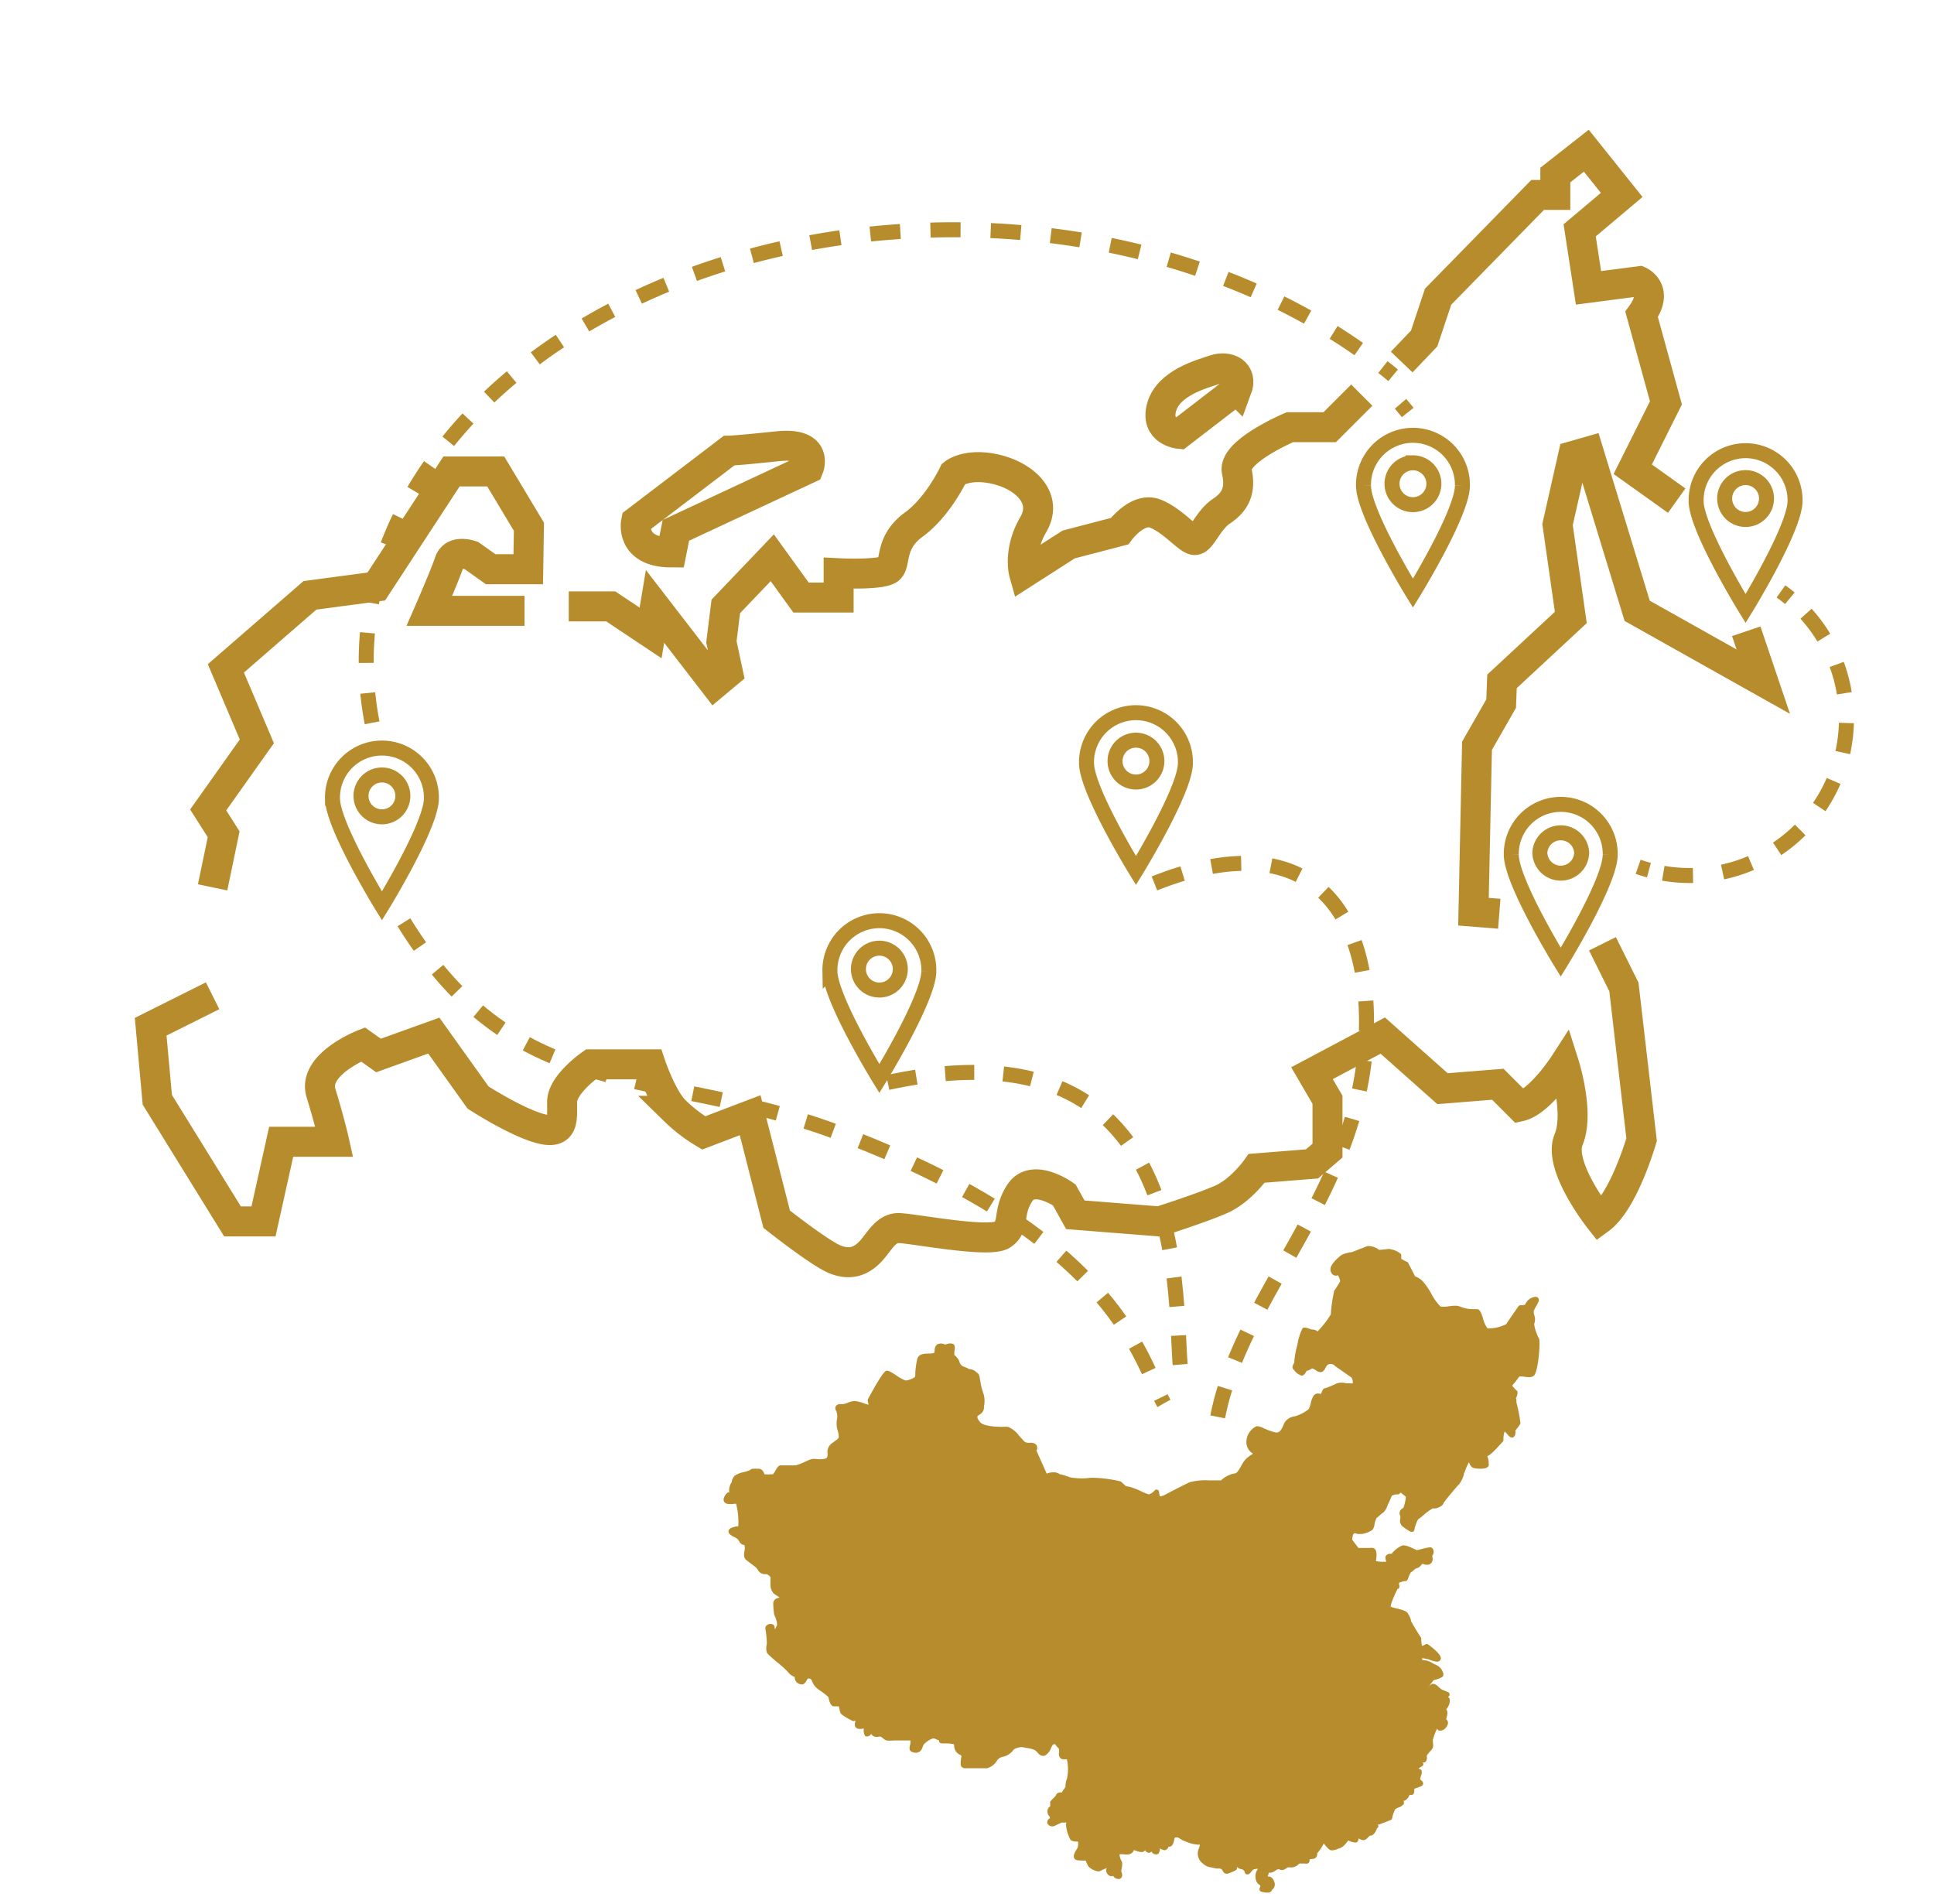
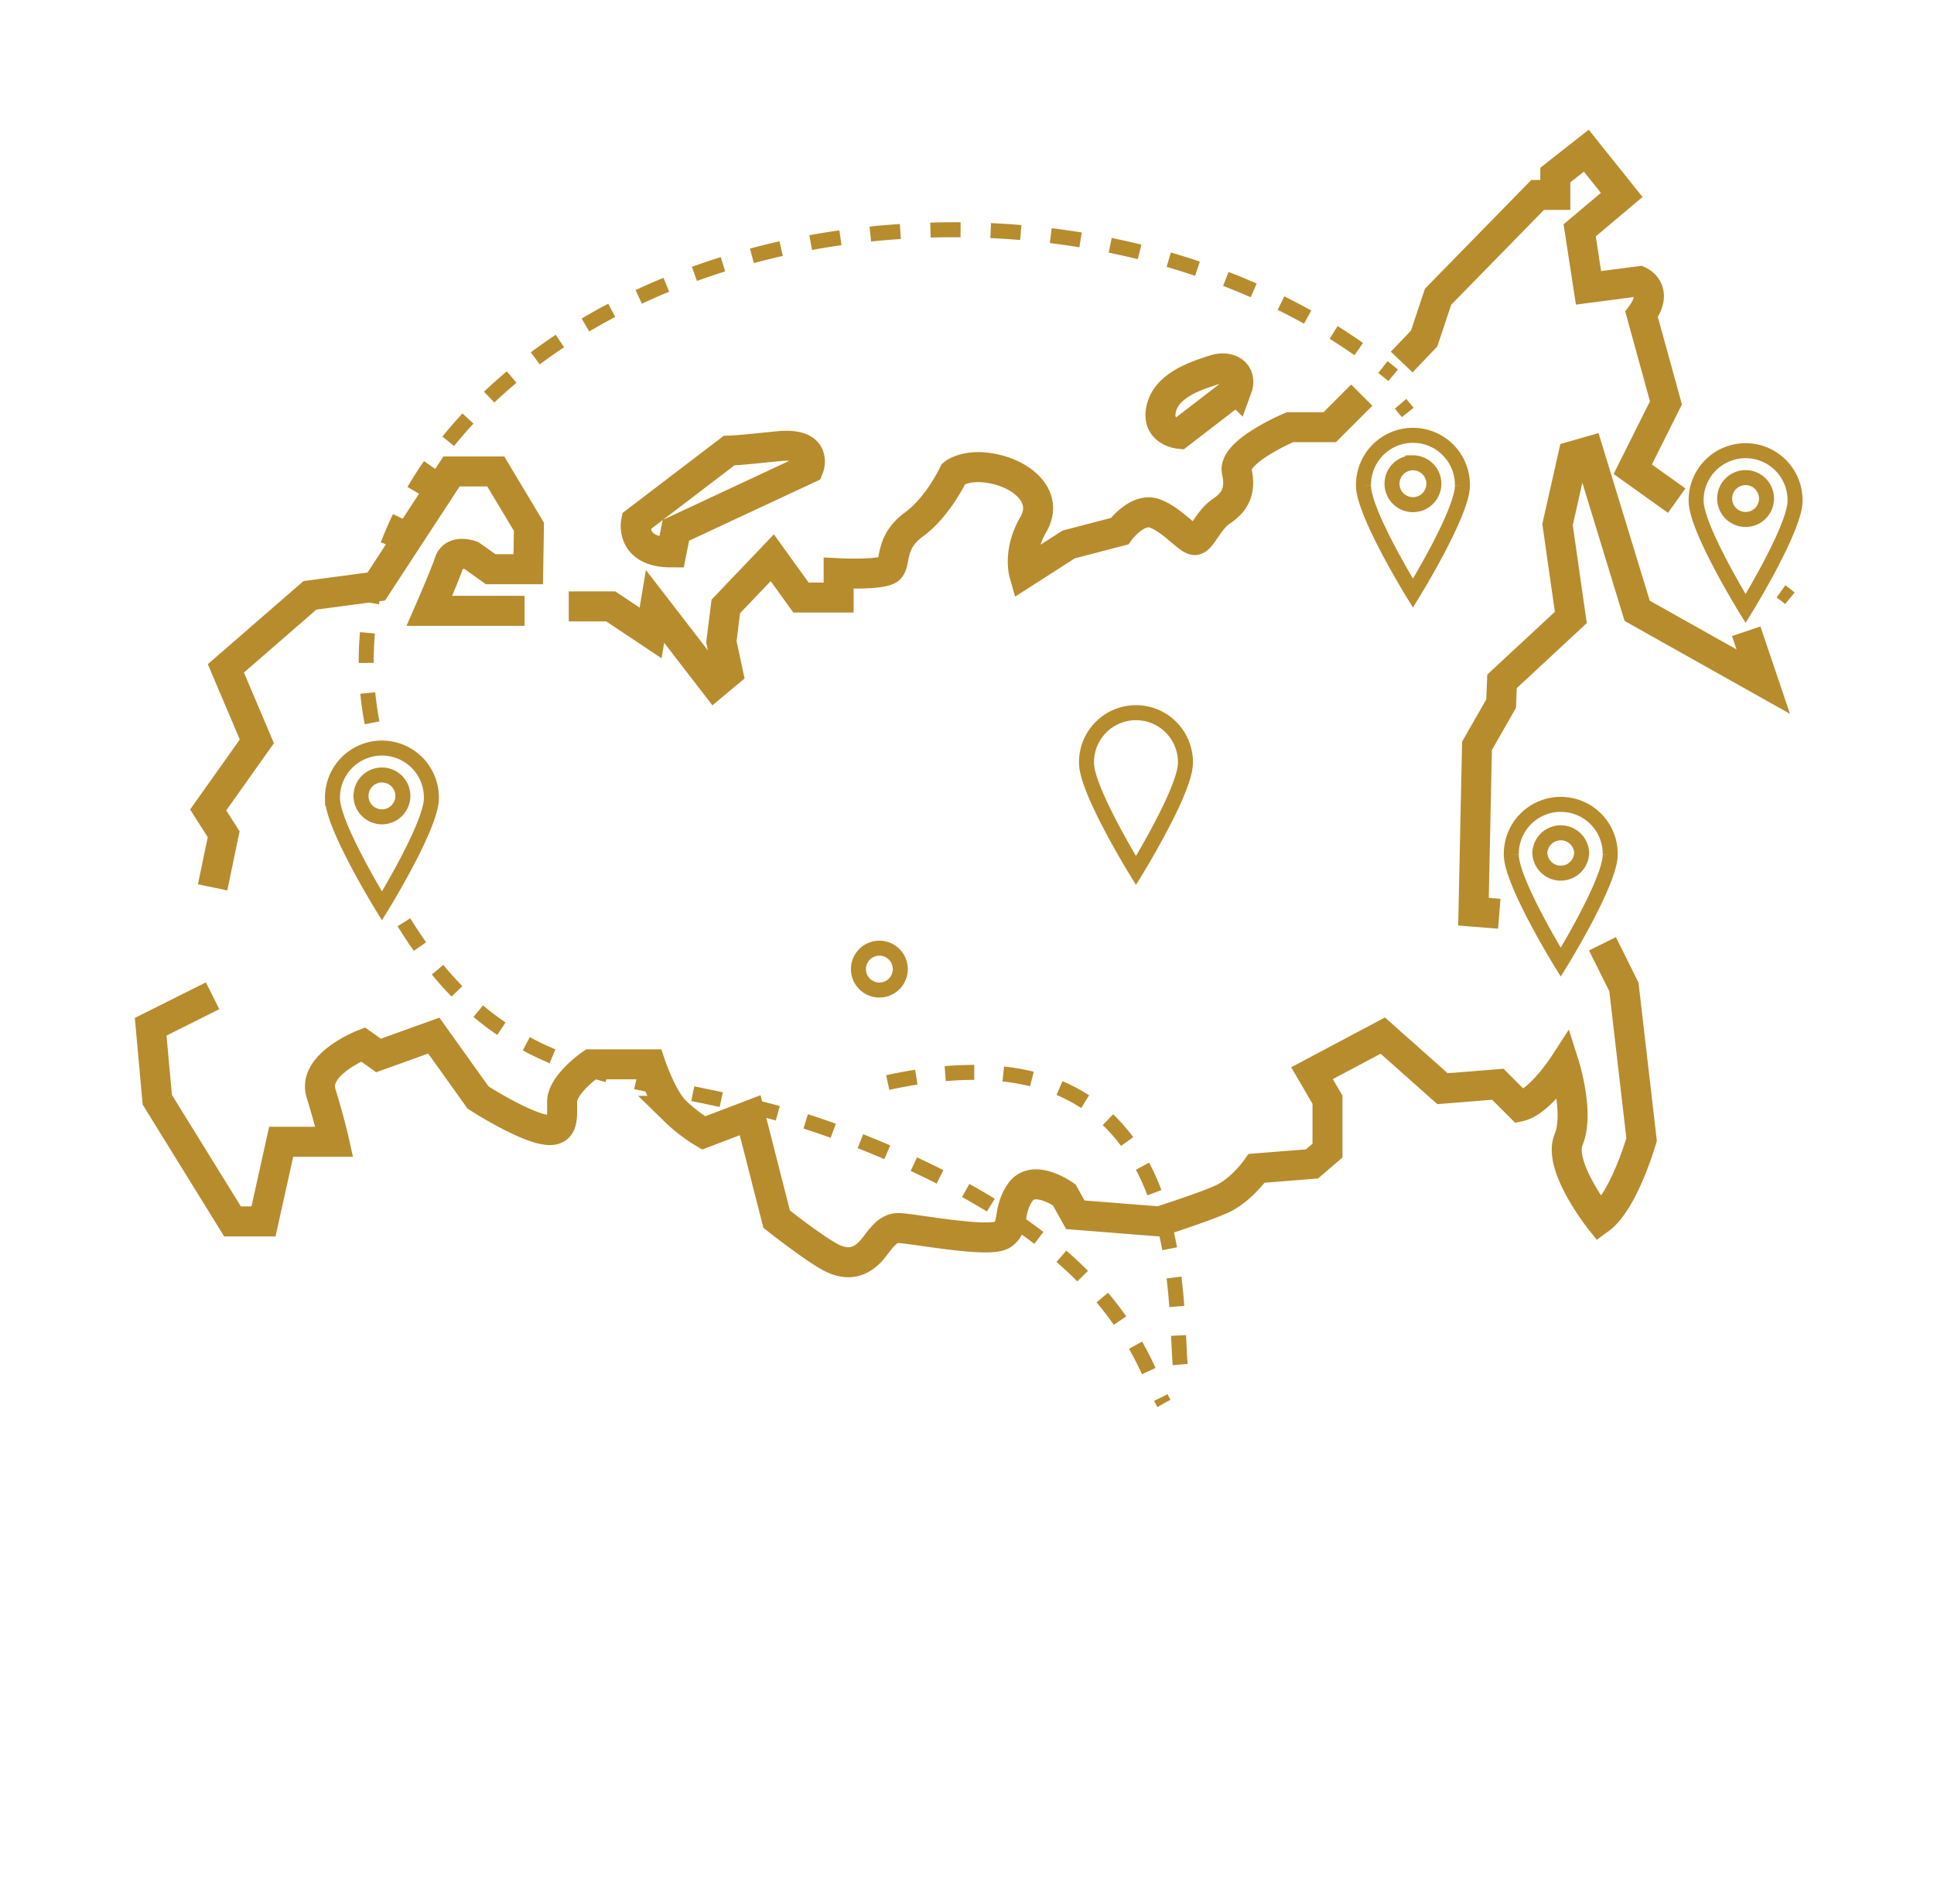
<svg xmlns="http://www.w3.org/2000/svg" viewBox="0 0 129 127" fill-rule="evenodd" clip-rule="evenodd" stroke-miterlimit="10">
  <g fill="none" stroke="#b78c2d">
    <path d="M111.838 33.39l-2.932-2.094 2.214-4.426-1.623-5.902c1.18-1.623-.148-2.213-.148-2.213l-3.394.443-.589-3.836 2.803-2.361-2.361-2.951-2.066 1.623v1.328h-1.181l-6.639 6.787-.93 2.789-1.498 1.569M37.936 40.444h2.803l2.657 1.771.295-1.771 3.984 5.165.884-.738-.442-2.065.295-2.362 3.099-3.245 1.918 2.655h2.508v-1.623s2.951.148 3.393-.295c.443-.442 0-1.771 1.623-2.951 1.624-1.18 2.656-3.393 2.656-3.393s.886-.738 2.804-.295c1.918.442 3.541 1.918 2.508 3.688-1.032 1.771-.618 3.238-.618 3.238l2.979-1.91 3.393-.885s1.181-1.623 2.361-1.181c1.181.444 2.213 1.771 2.656 1.771.443 0 .885-1.327 1.77-1.918.886-.59 1.329-1.327 1.034-2.656-.295-1.328 3.541-2.951 3.541-2.951h2.656l2.139-2.139M14.181 66.413l-4.131 2.065.442 4.87 5.017 8.115h2.066l1.18-5.312h3.541s-.295-1.328-.885-3.246c-.591-1.918 2.803-3.246 2.803-3.246l1.033.738 3.688-1.328 2.952 4.131s2.508 1.623 4.131 2.066c1.623.443 1.475-.591 1.475-1.77 0-1.181 1.918-2.509 1.918-2.509h3.984s.738 2.213 1.623 3.098a10.318 10.318 0 0 0 1.918 1.476l3.099-1.181 1.77 6.935s2.804 2.214 3.836 2.656c1.034.443 1.771.148 2.362-.442.59-.591 1.032-1.623 1.917-1.623.886 0 6.05 1.032 6.936.442.884-.59.294-1.476 1.18-2.803.885-1.328 2.951.148 2.951.148l.737 1.327 5.607.443s2.803-.886 4.132-1.475c1.328-.59 2.36-2.066 2.36-2.066l3.689-.295 1.033-.886v-3.393l-1.033-1.771 4.721-2.508 3.984 3.541 3.689-.295 1.476 1.476c1.327-.295 2.95-2.804 2.95-2.804s1.034 3.246.295 5.017c-.737 1.77 2.066 5.311 2.066 5.311 1.623-1.18 2.804-5.311 2.804-5.311l-1.181-10.181-1.43-2.877M34.985 40.74h-6.344s1.032-2.361 1.328-3.246c.295-.886 1.475-.443 1.475-.443l1.283.913h2.508l.045-2.831-2.213-3.689h-2.951l-5.017 7.673-4.426.59-5.607 4.869 2.066 4.869-3.246 4.574 1.032 1.623-.737 3.541" stroke-width="2" />
    <path d="M116.476 42.102l1.136 3.359-8.41-4.721-3.247-10.624-1.032.295-1.033 4.574.885 6.197-4.59 4.262-.057 1.481-1.61 2.817-.235 11.064 1.72.137M44.788 36.845l.295-1.475 8.852-4.132s.739-1.77-2.065-1.475c-2.803.295-3.246.295-3.246.295l-6.197 4.722s-.443 2.065 2.361 2.065zm37.707-10.86l-3.835 2.951s-1.624-.148-1.181-1.771c.442-1.622 2.655-2.213 3.541-2.508.885-.295 1.918.147 1.475 1.328z" stroke-width="2" />
    <path d="M79.069 50.889c0 1.822-3.298 7.173-3.298 7.173s-3.299-5.351-3.299-7.173a3.299 3.299 0 1 1 6.597 0z" />
    <path d="M24.82 48.208a21.679 21.679 0 0 1-.372-3.13c-.719-15.896 16.225-29.21 37.845-29.739 12.134-.296 23.162 3.496 30.631 9.692" stroke-dasharray="2.01,2.01" />
    <path d="M93.418 26.931c.162.19.322.383.479.579" />
    <path d="M59.214 72.199C81.12 67.437 77.95 89.305 78.886 92.142" stroke-dasharray="1.94,1.94" />
    <path d="M118.792 39.443c.205.146.404.3.595.458" />
-     <path d="M120.464 40.933c3.229 3.567 3.657 9.019.742 13.091a10.456 10.456 0 0 1-10.495 4.177m-33.708.721c10.523-4.194 14.635 2.046 14.098 10.632-.636 10.19-8.268 16.703-9.88 24.945" stroke-dasharray="1.99,1.99" />
-     <path d="M109.986 58.033a10.086 10.086 0 0 1-.718-.222" />
    <path d="M26.942 61.512c7.656 12.409 16.879 9.477 29.084 14.071 18.705 7.039 20.111 15.42 21.608 18.013" stroke-dasharray="1.94,1.94" />
-     <path d="M77.166 50.762a1.396 1.396 0 1 0-2.792 0 1.396 1.396 0 0 0 2.792 0zm-15.212 14c0 1.822-3.299 7.174-3.299 7.174s-3.298-5.352-3.298-7.174a3.299 3.299 0 1 1 6.597 0z" />
    <path d="M60.051 64.635a1.396 1.396 0 1 0-2.793 0 1.396 1.396 0 0 0 2.793 0zM28.774 53.248c0 1.822-3.298 7.173-3.298 7.173s-3.299-5.351-3.299-7.173a3.299 3.299 0 1 1 6.597 0z" />
    <path d="M26.871 53.12a1.396 1.396 0 1 0-2.791.001 1.396 1.396 0 0 0 2.791-.001zm70.673-20.73c0 1.822-3.299 7.173-3.299 7.173s-3.298-5.351-3.298-7.173a3.299 3.299 0 1 1 6.597 0z" />
    <path d="M95.641 32.263c0-.77-.626-1.396-1.396-1.396a1.396 1.396 0 1 0 1.396 1.396zm11.762 24.741c0 1.821-3.299 7.173-3.299 7.173s-3.298-5.352-3.298-7.173a3.299 3.299 0 1 1 6.597 0z" />
    <path d="M105.5 56.876a1.397 1.397 0 0 0-2.791 0 1.396 1.396 0 0 0 2.791 0zm14.231-23.461c0 1.822-3.298 7.174-3.298 7.174s-3.299-5.352-3.299-7.174a3.299 3.299 0 1 1 6.597 0z" />
    <path d="M117.828 33.287a1.396 1.396 0 1 0-2.791.001 1.396 1.396 0 0 0 2.791-.001z" />
  </g>
-   <path d="M102.508 88.958a2.656 2.656 0 0 1-.174-.618.14.14 0 0 1 0-.05.808.808 0 0 0 0-.581 1.198 1.198 0 0 1-.037-.253 2.19 2.19 0 0 1 .18-.359c.111-.204.173-.309.166-.408a.21.21 0 0 0-.209-.198l-.013.001a.823.823 0 0 0-.674.476c0 .061-.154.086-.266.086h-.043a.154.154 0 0 0-.154.068l-.254.365a21.1 21.1 0 0 0-.562.828 2.693 2.693 0 0 1-1.119.284.94.94 0 0 1-.13 0 1.899 1.899 0 0 1-.278-.581c-.179-.667-.327-.698-.402-.704h-.309a2.246 2.246 0 0 1-.785-.149.878.878 0 0 0-.401-.08c-.162.004-.323.02-.483.049a1.499 1.499 0 0 1-.482 0 3.527 3.527 0 0 1-.618-.865 4.523 4.523 0 0 0-.537-.785 1.203 1.203 0 0 0-.532-.352l-.464-.903a.178.178 0 0 0-.086-.074 3.146 3.146 0 0 1-.377-.198v-.247a.186.186 0 0 0-.081-.123 1.507 1.507 0 0 0-.778-.291c-.149.031-.495.056-.618.068a1.102 1.102 0 0 0-.619-.253.514.514 0 0 0-.166 0l-.112.043-.272.111h-.037l-.321.136c-.111.043-.216.087-.322.118h-.086l-.167.043-.136.037a.888.888 0 0 0-.476.278c-.168.138-.314.3-.433.482a.62.62 0 0 0-.098.353c.055.333.321.426.5.34.073.124.123.26.149.401a7.165 7.165 0 0 1-.415.655.215.215 0 0 0 0 .062c-.11.49-.18.988-.21 1.49a6.16 6.16 0 0 1-.884 1.137.61.61 0 0 0-.302-.123h-.068a1.035 1.035 0 0 1-.198-.062c-.08-.03-.163-.05-.247-.062a.274.274 0 0 0-.099 0 .21.21 0 0 0-.087.037c-.17.349-.287.722-.346 1.106a5.712 5.712 0 0 0-.204 1.101c.002.01.002.02 0 .03a.262.262 0 0 1 0 .056c-.074.118-.192.315-.049.464a.306.306 0 0 1 .061.068.9.9 0 0 0 .47.333c.167 0 .247-.148.291-.234a.413.413 0 0 1 .055-.087.66.66 0 0 0 .26-.099c.074-.043.099-.062.154-.043.063.027.123.06.18.099a.62.62 0 0 0 .321.136.289.289 0 0 0 .142-.044.495.495 0 0 0 .186-.228c.092-.167.16-.272.315-.272.154 0 .259.049.272.062.013.03.035.055.062.074l1.094.766c.069.115.1.25.086.383a.413.413 0 0 1-.185 0H89.8a1.203 1.203 0 0 0-.619 0 7.693 7.693 0 0 1-.76.322c-.148 0-.198.117-.253.253a.669.669 0 0 1-.062.136.894.894 0 0 0-.185-.031.38.38 0 0 0-.316.167 1.755 1.755 0 0 0-.173.464 1.366 1.366 0 0 1-.148.42 2.67 2.67 0 0 1-.909.47.939.939 0 0 0-.692.42 1.376 1.376 0 0 0-.074.161c-.124.303-.266.569-.563.488a4.47 4.47 0 0 1-.748-.266 1.094 1.094 0 0 0-.389-.136h-.006a.362.362 0 0 0-.093 0 1.173 1.173 0 0 0-.674.989.904.904 0 0 0 .446.841 2.692 2.692 0 0 0-.458.328 2.036 2.036 0 0 0-.334.482c-.117.21-.284.5-.408.5a1.77 1.77 0 0 0-.939.47h-.773a4.093 4.093 0 0 0-1.304.118c-.395.173-1.706.859-1.737.883-.087.03-.175.052-.265.068a2.3 2.3 0 0 1-.056-.309.176.176 0 0 0-.111-.142.173.173 0 0 0-.18.05.804.804 0 0 1-.395.265 3.807 3.807 0 0 1-.482-.197 4.948 4.948 0 0 0-.791-.309l-.248-.044-.321-.29a.162.162 0 0 0-.074-.037 8.91 8.91 0 0 0-1.682-.229 2.365 2.365 0 0 0-.315 0 3.581 3.581 0 0 1-.537.037 5.05 5.05 0 0 1-.748-.056c-.149-.049-.414-.142-.618-.204h-.093a.675.675 0 0 0-.458-.142h-.049a1.064 1.064 0 0 0-.389.087l-.68-1.527a.426.426 0 0 0 .037-.272.29.29 0 0 0-.136-.191.613.613 0 0 0-.359-.068.524.524 0 0 1-.333-.068c-.05-.044-.13-.136-.223-.241l-.13-.136a1.755 1.755 0 0 0-.76-.619 2.996 2.996 0 0 0-.402 0c-.426 0-1.236-.049-1.452-.309-.217-.259-.21-.37-.155-.426l.099-.074.037-.019a.556.556 0 0 0 .272-.414v-.136a1.624 1.624 0 0 0-.068-.933 4.203 4.203 0 0 1-.173-.723c-.056-.34-.08-.489-.192-.557a.303.303 0 0 1-.074-.055.71.71 0 0 0-.408-.198h-.037a.415.415 0 0 1-.117-.049 1.335 1.335 0 0 0-.278-.118.475.475 0 0 1-.291-.328.638.638 0 0 0-.055-.135 1.253 1.253 0 0 0-.285-.322v-.185c.037-.241.074-.445-.074-.544a.557.557 0 0 0-.402 0l-.111.031h-.049a.554.554 0 0 0-.513 0 .493.493 0 0 0-.161.383c-.008.063-.02.125-.037.185-.11.026-.222.039-.334.037-.315 0-.618.037-.729.229a.557.557 0 0 0-.068.161c-.066.293-.107.59-.124.89 0 .111 0 .241-.031.29a1.275 1.275 0 0 1-.618.229 2.785 2.785 0 0 1-.655-.365c-.34-.216-.47-.29-.575-.29-.105 0-.253 0-1.292 1.922a.156.156 0 0 0 0 .068.13.13 0 0 0 0 .068c.022.071.038.143.05.216l-.241-.074a2.719 2.719 0 0 0-.68-.179c-.16.014-.317.053-.464.117a1.381 1.381 0 0 1-.334.093.713.713 0 0 0-.16 0 .324.324 0 0 0-.297.13.278.278 0 0 0 0 .284.905.905 0 0 1 .068.618c-.042.257-.021.52.062.767.036.125.056.253.062.383 0 .105-.093.161-.204.241l-.093.068-.068.056a.787.787 0 0 0-.383.513 1.133 1.133 0 0 0 0 .247c0 .229 0 .315-.272.352a1.953 1.953 0 0 1-.495 0 .936.936 0 0 0-.259 0 1.912 1.912 0 0 0-.433.167c-.184.09-.374.167-.569.229a.445.445 0 0 1-.173.031h-.927c-.142 0-.216.13-.346.34a2.01 2.01 0 0 1-.167.253h-.179a1.435 1.435 0 0 1-.334 0h-.056c-.061-.222-.21-.371-.377-.371h-.179a1.55 1.55 0 0 0-.167 0 .315.315 0 0 0-.241.093 2.307 2.307 0 0 1-.408.13c-.22.041-.43.125-.618.247a.837.837 0 0 0-.185.346.258.258 0 0 0 0 .068.963.963 0 0 0-.179.618c.012.221 0 0-.087.081a.723.723 0 0 0-.216.253.42.42 0 0 0-.062.229.162.162 0 0 0 0 .062.261.261 0 0 0 .13.166c.028.02.059.034.092.044.16.031.323.031.483 0h.123c.127.492.177 1 .148 1.508h-.129c-.278.062-.47.123-.513.278a.22.22 0 0 0 .068.235.937.937 0 0 0 .29.191.984.984 0 0 1 .21.124c.055.046.1.102.13.167a.49.49 0 0 0 .229.229h.037c.099.037.099.037.105.105.007.072.007.144 0 .216-.043.235-.099.519.086.686l.322.247c.127.088.249.183.365.285l.098.129c.081.161.237.27.415.291a.524.524 0 0 0 .148 0c.093 0 .241.142.284.21.044.068 0 .056 0 .093v.433a.86.86 0 0 0 .204.543c.082.072.171.134.266.186l.136.08a.407.407 0 0 1-.117.056.364.364 0 0 0-.303.327v.099c.006.207.025.414.055.618v.05c.124.241.254.618.173.76a2.266 2.266 0 0 0-.105.223.375.375 0 0 1-.031-.136c0-.105-.086-.217-.272-.217a.368.368 0 0 0-.284.118.279.279 0 0 0-.056.241c.044.253.073.509.087.766a1.75 1.75 0 0 1 0 .229 1.043 1.043 0 0 0 0 .532c.049.117.241.284.692.667.263.202.509.426.736.668.103.135.242.24.402.302h.037a.465.465 0 0 0 .408.501.443.443 0 0 0 .154 0 .625.625 0 0 0 .223-.247c.037-.056.074-.13.105-.136a.228.228 0 0 1 .235.099c.089.283.278.524.531.68.208.136.404.289.587.457.112.587.291.618.353.618h.34c.018.057.032.115.043.173a.984.984 0 0 0 .074.266c0 .037.08.161.785.525.051.025.11.025.161 0h.043v.044c-.037.117-.099.371.13.469a.616.616 0 0 0 .389 0h.037v.118a.701.701 0 0 0 .068.334c.018.03.044.056.074.074a.264.264 0 0 0 .112 0 .298.298 0 0 0 .241-.167.472.472 0 0 0 .136.142.474.474 0 0 0 .377.043h.111c.043 0 .117.068.173.112.064.062.139.11.223.142.16.019.322.019.482 0h1.118a.248.248 0 0 1 0 .086c0 .105 0 .192-.037.254-.031.167-.068.389.229.451a.46.46 0 0 0 .575-.223c0-.055.043-.105.062-.154a.385.385 0 0 1 .154-.235c.145-.138.318-.243.507-.309h.099a.267.267 0 0 1 .093.037l.185.08h.05a.195.195 0 0 0 .043.161c.06.04.132.057.204.05h.247c.141-.001.282.013.42.043.081 0 .093.049.093.185a.654.654 0 0 0 .365.519c.202.099.08.081.068.513v.093a.28.28 0 0 0 .062.216.374.374 0 0 0 .278.087h1.421c.249-.075.466-.229.618-.439a.577.577 0 0 1 .414-.321c.303-.058.57-.234.742-.489.158-.098.339-.153.526-.16h.049l.278.055c.195.019.385.069.563.149a.948.948 0 0 1 .185.173.49.49 0 0 0 .352.21.427.427 0 0 0 .149-.031c.187-.127.328-.311.401-.525a.825.825 0 0 1 .081-.149.2.2 0 0 1 .161-.092l.185.241a.055.055 0 0 1 .031 0 .502.502 0 0 1 .062.111.305.305 0 0 1 0 .074v.155a.432.432 0 0 0 .074.346.289.289 0 0 0 .229.092h.222a3.02 3.02 0 0 1 0 1.311 1.14 1.14 0 0 0-.093.525c-.035.06-.075.118-.117.173a1.28 1.28 0 0 0-.13.204h-.08c-.118 0-.248.037-.291.149-.043.111-.173.21-.309.358l-.055.062a.162.162 0 0 0-.044.136.733.733 0 0 1 0 .229.332.332 0 0 0-.173.272.458.458 0 0 0 .118.383.162.162 0 0 1 .043.105.069.069 0 0 1-.037.049.292.292 0 0 0-.136.322.37.37 0 0 0 .525.142l.445-.204c.107.01.215.01.322 0a.206.206 0 0 0-.05.136c.028.362.134.714.309 1.032a.624.624 0 0 0 .309.105h.18a.79.79 0 0 1-.044.458c-.13.197-.346.519-.16.71.086.087.228.093.476.099h.247c.045.131.103.258.173.377a.08.08 0 0 0 .037.044c.171.16.386.266.618.302a.322.322 0 0 0 .155-.037c.122-.062.248-.118.377-.167.128-.048 0 .038 0 .05v.105c.016.115.073.22.16.297a.31.31 0 0 0 .087.049c.07.034.152.034.222 0a.41.41 0 0 0 .316.204c.04.009.082.009.123 0 .26-.117.142-.402.105-.494v-.062c.068-.328.093-.538 0-.662a.98.98 0 0 1-.117-.42.743.743 0 0 1 .266 0c.119.012.239.012.358 0a.468.468 0 0 0 .321-.241v-.043c.074.017.147.04.217.068a.8.8 0 0 0 .358.062.233.233 0 0 0 .18-.13.286.286 0 0 0 .16.16.21.21 0 0 0 .266-.068.358.358 0 0 0 .291.198h.037c.185 0 .222-.222.247-.352a.321.321 0 0 1 0-.062.414.414 0 0 0 .259.124.211.211 0 0 0 .106 0 .398.398 0 0 0 .185-.173c0-.05 0-.05.062-.056.228 0 .29-.26.327-.433a.47.47 0 0 1 .056-.173.53.53 0 0 1 .21 0l.284.167.05.037h.049l.099.056h.031c.294.139.615.213.94.216 0 .068-.05.18-.062.229a.843.843 0 0 0 .29 1.051c.152.137.346.22.55.235l.161.037a.955.955 0 0 0 .266.037.437.437 0 0 1 .241.043l.087.124a.286.286 0 0 0 .309.179c.185-.057.366-.131.537-.223a.172.172 0 0 0 .093-.166.215.215 0 0 1 0-.062.56.56 0 0 0 .297.148.259.259 0 0 1 .216.179.191.191 0 0 0 .185.173c.106 0 .174-.08.26-.185a.94.94 0 0 1 .124-.136.918.918 0 0 1 .303-.056h.012a.235.235 0 0 1-.031.056.817.817 0 0 0-.117.618.617.617 0 0 0 .315.439.62.62 0 0 1-.05.179.184.184 0 0 0 0 .142.163.163 0 0 0 .105.087c.131.039.266.062.402.068.198 0 .278-.087.309-.161a.167.167 0 0 1 .056-.062.45.45 0 0 0 .136-.265v-.068a.314.314 0 0 0 0-.075c-.105-.364-.284-.445-.42-.445h-.044a.064.064 0 0 1 0-.043.72.72 0 0 0 .062-.185v-.044a.273.273 0 0 0 .21 0 .36.36 0 0 0 .118-.049l.117-.068c.105-.074.142-.093.21-.093h.044c.113.07.257.07.37 0l.056-.037c.136-.093.167-.105.291-.086a.743.743 0 0 0 .618-.254.288.288 0 0 1 .154 0c.084-.007.169-.007.254 0h.08c.056 0 .198 0 .204-.241v-.037a.49.49 0 0 1 .161-.031.371.371 0 0 0 .265-.099.329.329 0 0 0 .081-.247v-.037c.175-.196.322-.414.439-.649.247.315.383.457.537.457.157-.008.311-.048.452-.117l.154-.056c.148-.083.275-.2.371-.34l.13-.148a.962.962 0 0 0 .488.136c.148 0 .179-.179.204-.278a.503.503 0 0 0 .297.123.362.362 0 0 0 .265-.129.966.966 0 0 1 .198-.18h.105a.715.715 0 0 0 .297-.358.537.537 0 0 0 .043-.118.293.293 0 0 0 .099-.105.372.372 0 0 0-.031-.154h.043c.075 0 .223-.074.378-.13l.432-.167a.176.176 0 0 0 .099-.123c.038-.217.111-.426.216-.619l.186-.086a.751.751 0 0 0 .365-.235.216.216 0 0 0 0-.192v-.037h.074a.71.71 0 0 0 .315-.389h.099a.18.18 0 0 0 .08 0c.13-.043.136-.179.142-.291.007-.111 0-.086 0-.117.13-.043.402-.142.482-.179a.207.207 0 0 0 .106-.142.241.241 0 0 0-.118-.229 1.006 1.006 0 0 1-.08-.08.994.994 0 0 1 .055-.229.52.52 0 0 0 .05-.303c0-.117-.136-.155-.217-.179a.749.749 0 0 1 .223-.142.182.182 0 0 0 .099-.124.167.167 0 0 0-.043-.148h.068a.184.184 0 0 0 .154-.075.407.407 0 0 0 .062-.259.312.312 0 0 1 0-.136c.063-.096.135-.185.216-.266a.985.985 0 0 0 .18-.241.833.833 0 0 0 0-.365v-.16a3.96 3.96 0 0 1 .284-.754.27.27 0 0 0 .136.136.495.495 0 0 0 .445-.192.562.562 0 0 0 .142-.309.09.09 0 0 0 0-.056.317.317 0 0 0-.117-.204c0-.068.179-.488 0-.655a.912.912 0 0 0 .241-.618.222.222 0 0 0-.118-.204l.056-.056a.177.177 0 0 0 .043-.154.167.167 0 0 0-.105-.124l-.111-.043-.291-.124a1.05 1.05 0 0 1-.191-.148c-.13-.124-.241-.229-.377-.229a.37.37 0 0 0-.105 0 1.002 1.002 0 0 0-.204.18 1.112 1.112 0 0 1-.149.142c.112-.095.208-.208.285-.334l.185-.235c.439-.111.55-.191.618-.259a.278.278 0 0 0 0-.279.835.835 0 0 0-.476-.494 1.22 1.22 0 0 1-.198-.099 1.364 1.364 0 0 0-.618-.21.075.075 0 0 1-.062 0 .246.246 0 0 1-.037-.124c.11.003.218.022.322.056h.086c.183.089.379.148.581.173l.032.002a.236.236 0 0 0 .234-.218c0-.068.031-.285-.853-.94a.162.162 0 0 0-.167 0 .735.735 0 0 1-.228.099 1.572 1.572 0 0 1-.056-.482v-.037a16.155 16.155 0 0 1-.686-1.137.162.162 0 0 1 0-.044 1.31 1.31 0 0 0-.173-.401c-.074-.217-.414-.303-.767-.39a3.144 3.144 0 0 1-.414-.117.874.874 0 0 1 .037-.204c.115-.341.258-.672.427-.989a.104.104 0 0 0 .043 0l.049-.05c.068-.099 0-.204 0-.309a.104.104 0 0 0 0-.043c.114-.048.232-.085.353-.111h.062c.123 0 .16-.099.216-.248.039-.113.088-.223.148-.327.063-.041.123-.086.18-.136.055-.053.115-.1.179-.142a.476.476 0 0 0 .315-.192c.036-.042.075-.081.117-.117a.631.631 0 0 0 .279.068.346.346 0 0 0 .37-.235.422.422 0 0 0 0-.297v-.062a.454.454 0 0 0 .068-.408.247.247 0 0 0-.185-.16h-.049a2.5 2.5 0 0 0-.452.092l-.401.099-.211-.092c-.364-.173-.655-.285-.828-.198-.256.124-.48.306-.655.531h-.093a.367.367 0 0 0-.284.124.233.233 0 0 0-.037.136.747.747 0 0 0 .043.21v.062h-.204a2.56 2.56 0 0 1-.47-.043c.044-.322.112-.798-.197-.878a.811.811 0 0 0-.241 0h-.73l-.414-.544c0-.154.037-.266.056-.352a.184.184 0 0 1 .148-.093.5.5 0 0 0 .26.056h.167c.259-.034.507-.13.723-.278a.8.8 0 0 0 .136-.378c.019-.124.057-.245.111-.358v-.031c.124-.093.222-.185.321-.272l.075-.068a.402.402 0 0 0 .148-.13.336.336 0 0 0 .068-.086l.074-.13.074-.173c0-.062.062-.13.093-.21l.086-.198c.033-.085.07-.167.112-.247a.935.935 0 0 1 .253-.081h.148a.286.286 0 0 0 .18-.129c.06.057.124.11.191.16.052.04.102.084.149.13.046.046 0 0 0 .037v.056a3.958 3.958 0 0 1-.13.568.21.21 0 0 1-.037.075l-.062.049a.347.347 0 0 0-.142.482.468.468 0 0 1 0 .204.5.5 0 0 0 .161.507c.167.132.344.25.531.352a.155.155 0 0 0 .08 0 .113.113 0 0 0 .068 0 .156.156 0 0 0 .099-.111c.045-.251.131-.493.254-.717.125-.085.245-.178.358-.278.189-.173.396-.325.618-.451.064.004.128.004.192 0 .216-.05.476-.173.525-.346a.15.15 0 0 1 .031-.05.38.38 0 0 0 .043-.062c.155-.21.464-.581.705-.865l.118-.136.16-.173c.147-.2.252-.427.309-.668 0-.055.044-.123.074-.197a3.49 3.49 0 0 1 .254-.581l.049.092a.445.445 0 0 0 .229.278c.157.045.319.066.482.062.328 0 .507-.068.563-.216a.262.262 0 0 0 0-.056.258.258 0 0 0 0-.068 1.336 1.336 0 0 0-.093-.5c.114-.052.219-.123.309-.21.284-.266.711-.742.723-.761a.158.158 0 0 0 .043-.117.366.366 0 0 1 0-.081 1.326 1.326 0 0 1 .081-.475l.055.055a.989.989 0 0 1 .118.124l.074.08a.385.385 0 0 0 .229.148c.222 0 .241-.253.247-.377a.46.46 0 0 1 0-.105c.086-.099.266-.346.297-.395a.16.16 0 0 0 .03-.118 11.41 11.41 0 0 0-.265-1.347v-.08a.631.631 0 0 1 0-.087v-.031l-.031-.074v-.031a.623.623 0 0 0 .093-.445l-.062-.062a2.38 2.38 0 0 1-.272-.296v-.038c.109-.116.21-.24.303-.37l.166-.217h.229c.133.024.267.039.402.044a.505.505 0 0 0 .328-.093c.29-.223.451-2.17.358-2.473a1.22 1.22 0 0 1-.154-.327z" fill="#b78c2d" fill-rule="nonzero" />
</svg>